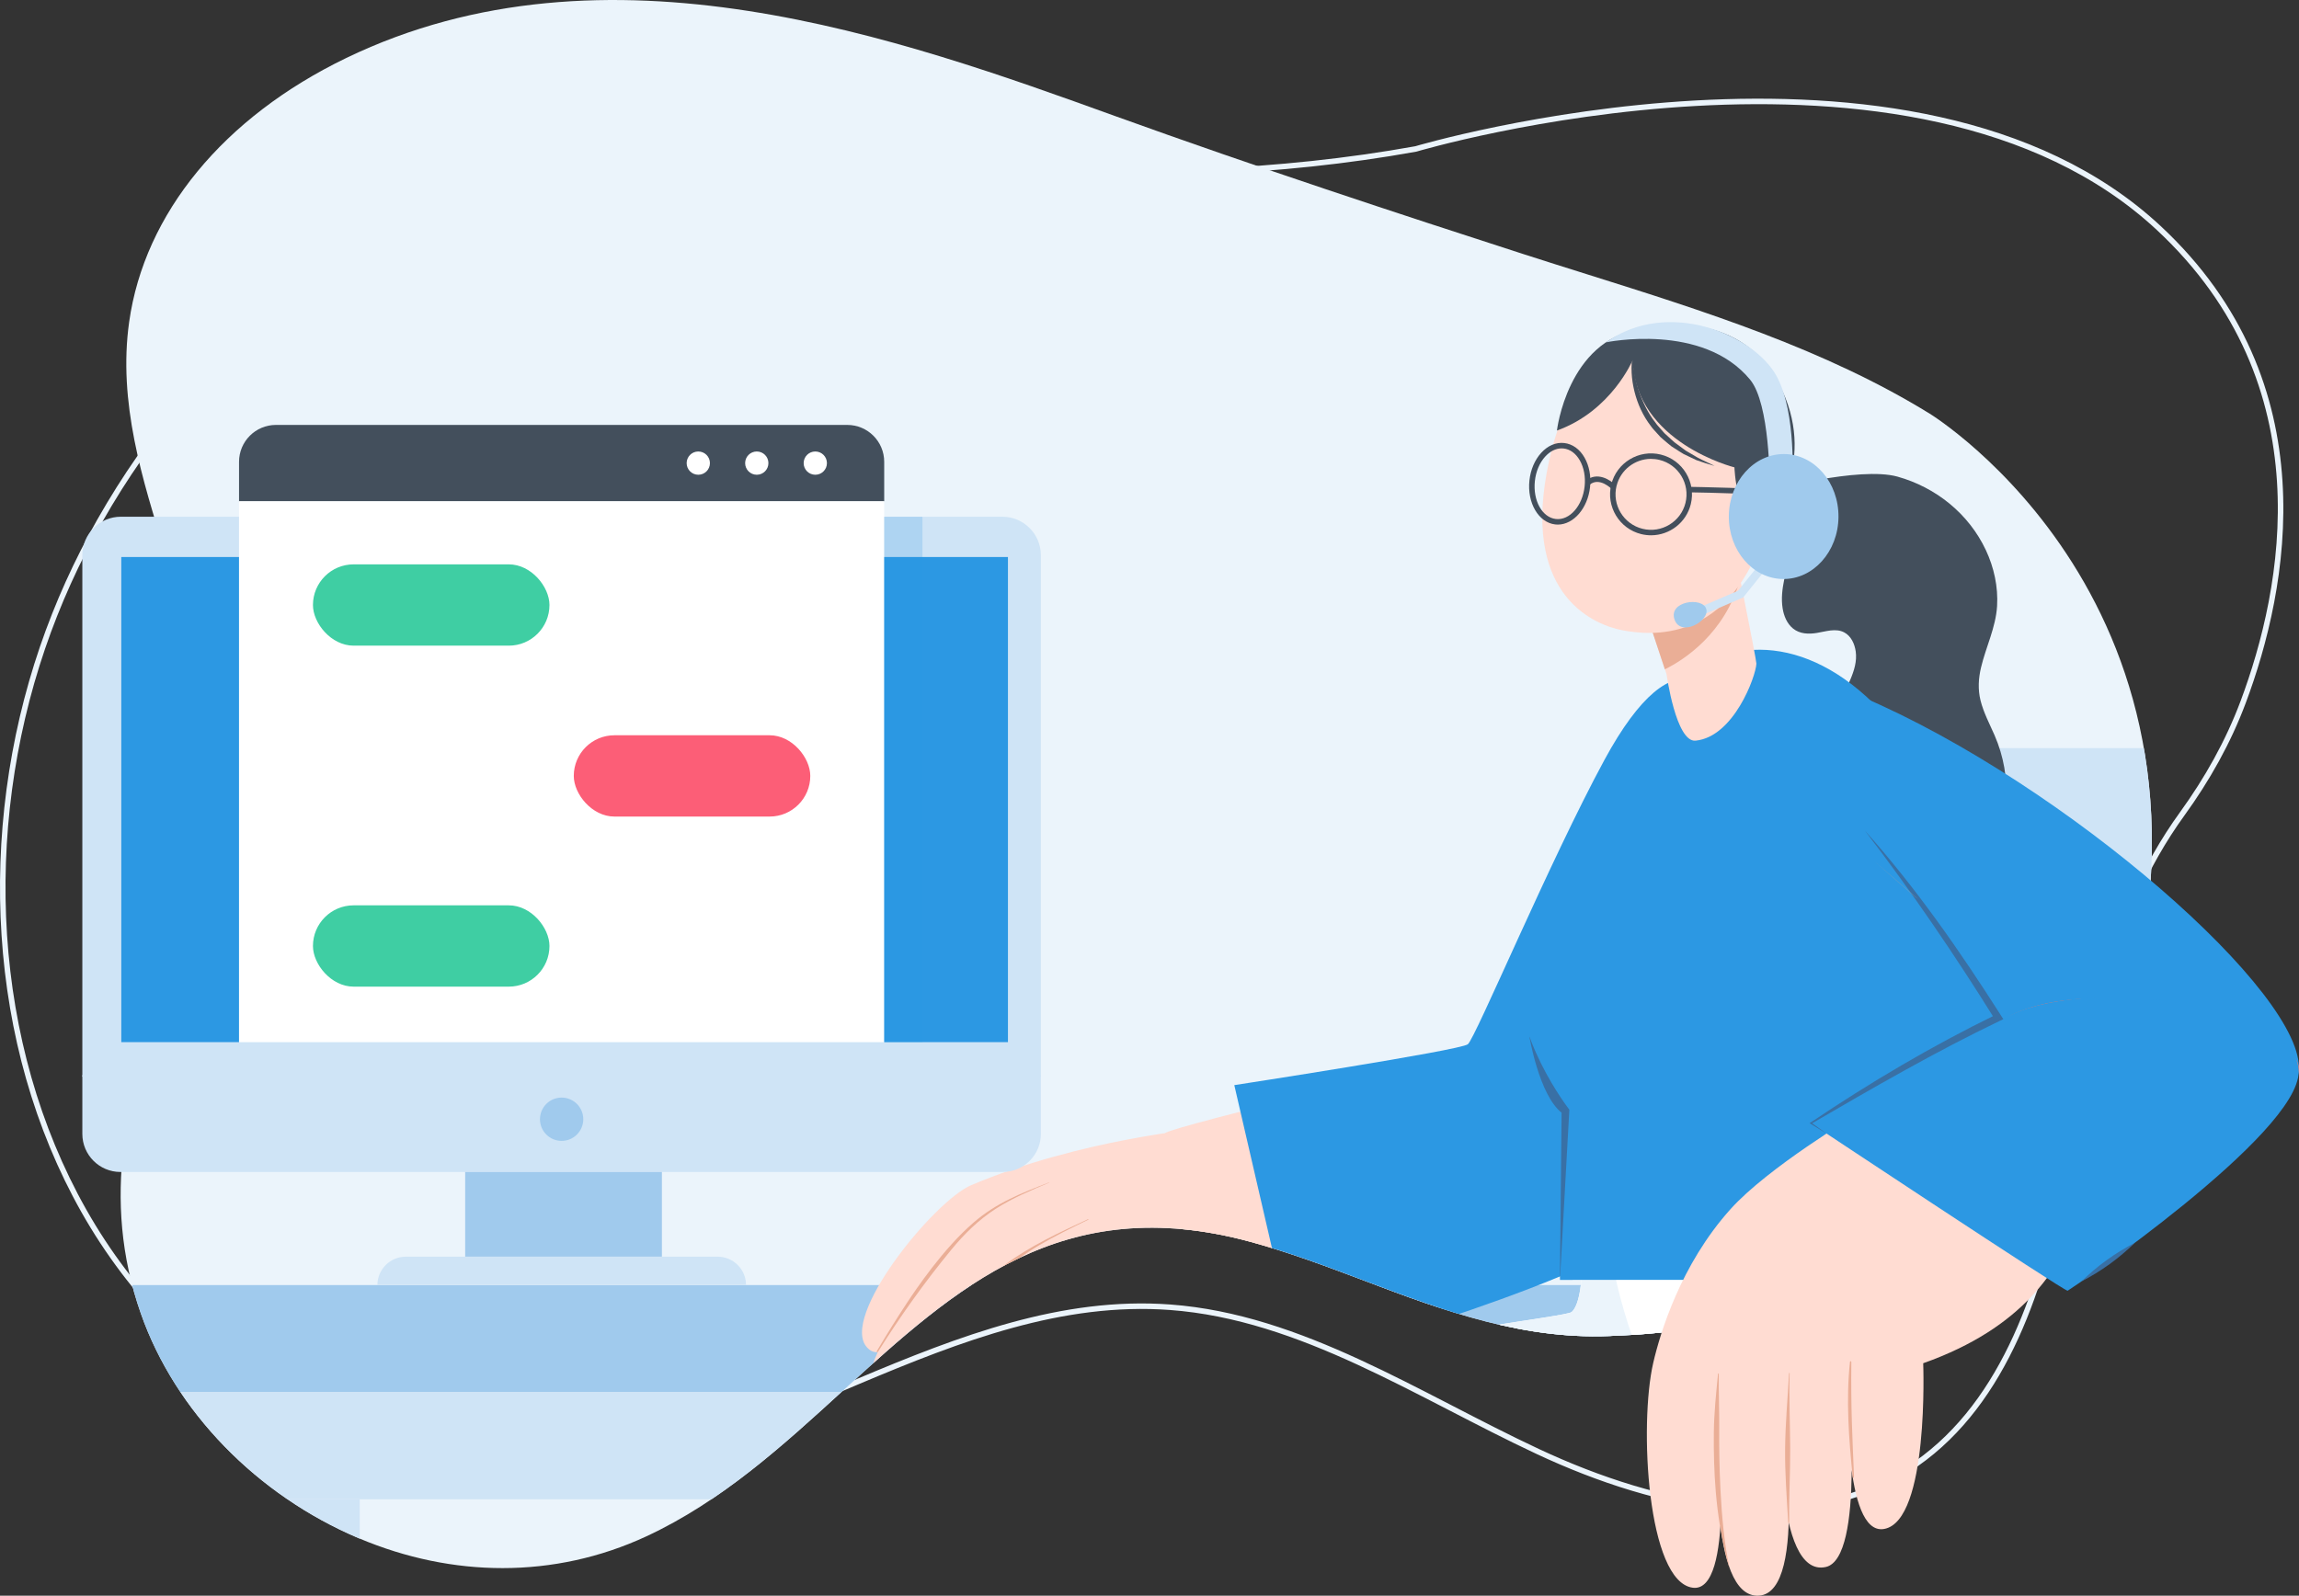
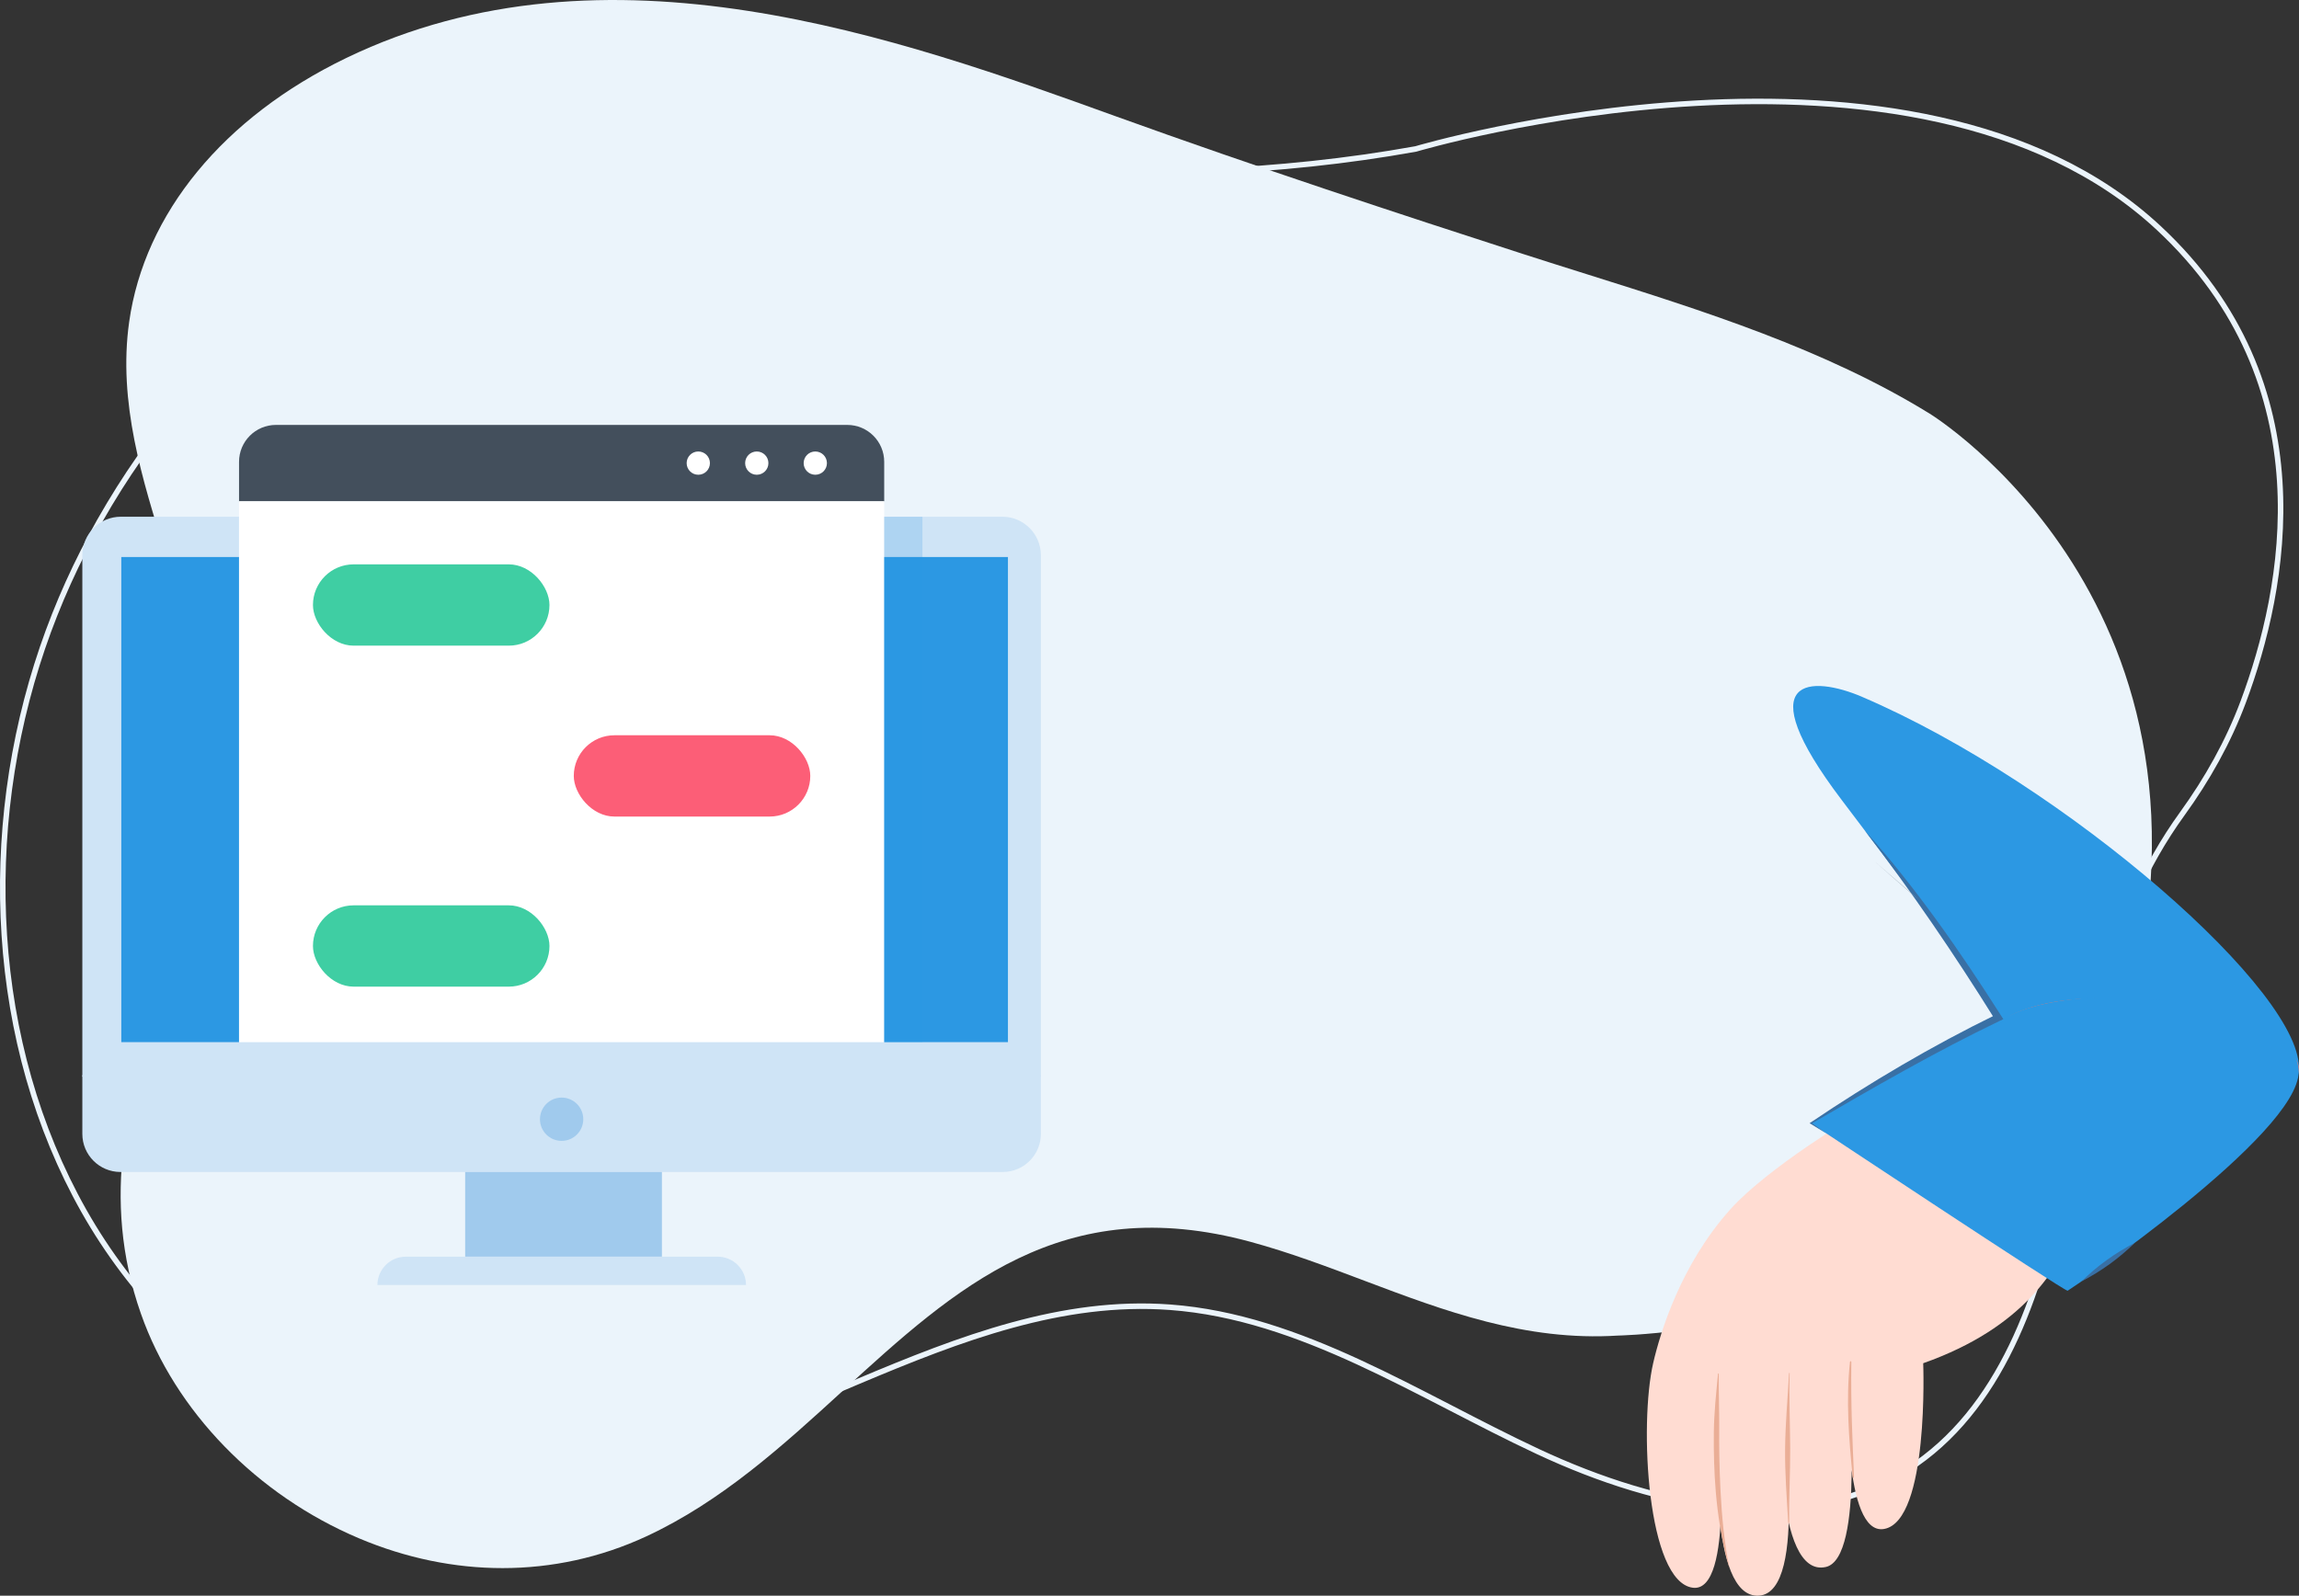
<svg xmlns="http://www.w3.org/2000/svg" viewBox="0 0 835.69 580.2">
  <rect x="0" y="0" width="835.69" height="580.2" fill="#333333" stroke="none" />
  <defs>
    <style>
      .cls-1 {
        mix-blend-mode: multiply;
        opacity: .2;
      }

      .cls-1, .cls-2 {
        fill: #2c98e3;
      }

      .cls-3 {
        fill: #fc5e77;
      }

      .cls-4 {
        fill: #fff;
      }

      .cls-5 {
        fill: #3fcea3;
      }

      .cls-6 {
        isolation: isolate;
      }

      .cls-7 {
        fill: #cfe4f6;
      }

      .cls-8 {
        fill: #3970a5;
      }

      .cls-9 {
        fill: #ed776a;
      }

      .cls-10 {
        stroke: #ebf4fb;
        stroke-miterlimit: 10;
        stroke-width: 2px;
      }

      .cls-10, .cls-11 {
        fill: none;
      }

      .cls-12 {
        fill: #ffc800;
      }

      .cls-13 {
        fill: #eaae96;
      }

      .cls-14 {
        fill: #8e9eac;
      }

      .cls-15 {
        fill: #ffdcd2;
      }

      .cls-16 {
        clip-path: url(#clippath);
      }

      .cls-17 {
        fill: #ebf4fb;
      }

      .cls-18 {
        fill: #a0caed;
      }

      .cls-19 {
        fill: #434f5c;
      }
    </style>
    <clipPath id="clippath">
-       <path class="cls-11" d="m772.1,374.11c44.19-153.39-70.63-223.69-70.63-223.69-38.05-23.48-82.17-37.35-124.85-50.78-7.75-2.44-15.5-4.87-23.2-7.36-44.24-14.3-96.42-31.43-148.08-50.08C327.3,14.01,220.41-24.58,125.84,21.1c-44.58,21.53-73.33,56.5-78.89,95.95-4.11,29.16,4.76,57.36,13.34,84.63,3.04,9.66,6.18,19.64,8.66,29.45,9.69,38.27,6.53,80.33-9.66,128.57-12.74,37.97-22.94,75.57-8.06,117.97,12.43,35.41,42.06,65.93,79.27,81.66,17.09,7.22,34.75,10.83,52.17,10.83,17.94,0,35.63-3.83,52.16-11.49,27.48-12.73,49.87-33.18,71.52-52.97,40.98-37.44,79.68-72.81,148.22-54.17,14.16,3.85,28.04,9.09,41.46,14.16,28.76,10.86,58.5,22.07,92.11,19.92,0,0,152.62-2.7,183.96-111.5Zm0,0c44.19-153.39-70.63-223.69-70.63-223.69-38.05-23.48-82.17-37.35-124.85-50.78-7.75-2.44-15.5-4.87-23.2-7.36-44.24-14.3-96.42-31.43-148.08-50.08C327.3,14.01,220.41-24.58,125.84,21.1c-44.58,21.53-73.33,56.5-78.89,95.95-4.11,29.16,4.76,57.36,13.34,84.63,3.04,9.66,6.18,19.64,8.66,29.45,9.69,38.27,6.53,80.33-9.66,128.57-12.74,37.97-22.94,75.57-8.06,117.97,12.43,35.41,42.06,65.93,79.27,81.66,17.09,7.22,34.75,10.83,52.17,10.83,17.94,0,35.63-3.83,52.16-11.49,27.48-12.73,49.87-33.18,71.52-52.97,40.98-37.44,79.68-72.81,148.22-54.17,14.16,3.85,28.04,9.09,41.46,14.16,28.76,10.86,58.5,22.07,92.11,19.92,0,0,152.62-2.7,183.96-111.5Z" />
-     </clipPath>
+       </clipPath>
  </defs>
  <g class="cls-6">
    <g id="Layer_2" data-name="Layer 2">
      <g id="Layer_3" data-name="Layer 3">
        <g>
          <path class="cls-10" d="m815.41,255.21c-5.46,14.61-13.11,28.18-22.15,40.67-27.93,38.6-33.89,83.27-42.95,131.19-7.57,40.09-21.33,82.53-53.71,105.17-39.88,27.88-93.72,16.04-137.49-4.42-43.76-20.46-85.98-48.97-133.77-52.51-78.52-5.81-148.24,56.96-226.79,62.32-67.15,4.58-133.67-36.5-168.04-97.32C-3.86,379.5-7.29,302.09,15.45,235.52c5.49-16.06,12.5-31.53,20.82-46.17C109.6,60.32,234.96,55.9,362.47,61.98c50.81,2.42,101.98,1.24,152.2-7.83,0,0,181.23-53.89,270,28.72,61.06,56.82,46.06,131.35,30.74,172.34Z" />
          <g>
            <path class="cls-17" d="m772.1,374.11c44.19-153.39-70.63-223.69-70.63-223.69-38.05-23.48-82.17-37.35-124.85-50.78-7.75-2.44-15.5-4.87-23.2-7.36-44.24-14.3-96.42-31.43-148.08-50.08C327.3,14.01,220.41-24.58,125.84,21.1c-44.58,21.53-73.33,56.5-78.89,95.95-4.11,29.16,4.76,57.36,13.34,84.63,3.04,9.66,6.18,19.64,8.66,29.45,9.69,38.27,6.53,80.33-9.66,128.57-12.74,37.97-22.94,75.57-8.06,117.97,12.43,35.41,42.06,65.93,79.27,81.66,17.09,7.22,34.75,10.83,52.17,10.83,17.94,0,35.63-3.83,52.16-11.49,27.48-12.73,49.87-33.18,71.52-52.97,40.98-37.44,79.68-72.81,148.22-54.17,14.16,3.85,28.04,9.09,41.46,14.16,28.76,10.86,58.5,22.07,92.11,19.92,0,0,152.62-2.7,183.96-111.5Zm0,0c44.19-153.39-70.63-223.69-70.63-223.69-38.05-23.48-82.17-37.35-124.85-50.78-7.75-2.44-15.5-4.87-23.2-7.36-44.24-14.3-96.42-31.43-148.08-50.08C327.3,14.01,220.41-24.58,125.84,21.1c-44.58,21.53-73.33,56.5-78.89,95.95-4.11,29.16,4.76,57.36,13.34,84.63,3.04,9.66,6.18,19.64,8.66,29.45,9.69,38.27,6.53,80.33-9.66,128.57-12.74,37.97-22.94,75.57-8.06,117.97,12.43,35.41,42.06,65.93,79.27,81.66,17.09,7.22,34.75,10.83,52.17,10.83,17.94,0,35.63-3.83,52.16-11.49,27.48-12.73,49.87-33.18,71.52-52.97,40.98-37.44,79.68-72.81,148.22-54.17,14.16,3.85,28.04,9.09,41.46,14.16,28.76,10.86,58.5,22.07,92.11,19.92,0,0,152.62-2.7,183.96-111.5Z" />
            <g class="cls-16">
              <g>
                <g>
                  <path class="cls-18" d="m-83.84,467.25h470.68c7.46,0,13.51,6.05,13.51,13.51v25.44H-97.35v-25.44c0-7.46,6.05-13.51,13.51-13.51Z" />
                  <rect class="cls-7" x="-97.35" y="506.19" width="497.71" height="38.95" />
                  <rect class="cls-18" x="400.35" y="467.25" width="264.28" height="38.95" />
                  <rect class="cls-18" x="400.35" y="506.19" width="264.28" height="38.95" />
                  <rect class="cls-18" x="-76.17" y="608.81" width="166.27" height="38.95" transform="translate(635.25 621.31) rotate(90)" />
                  <rect class="cls-18" x="297.74" y="608.81" width="166.27" height="38.95" transform="translate(1009.16 247.4) rotate(90)" />
                  <rect class="cls-7" x="28.16" y="608.81" width="166.27" height="38.95" transform="translate(739.57 516.99) rotate(90)" />
                  <rect class="cls-18" x="486.91" y="608.81" width="166.27" height="38.95" transform="translate(1198.33 58.23) rotate(90)" />
                </g>
                <g>
                  <g>
                    <g>
                      <path class="cls-7" d="m612.37,648.39c-.12,1.11-.1,2.21.05,3.27h202.57c-.14-1.07-.17-2.16-.05-3.27l.02-.22c-3.74-174.48,36.02-352.94,38.38-363.39l.08-.75c.68-6.43,5.82-11.36,12-12.02h-199.71c-7.39-.78-14.08,4.63-14.86,12.02,0,0-42.43,184.38-38.48,364.35Z" />
                      <path class="cls-18" d="m814.94,648.39c-.12,1.11-.09,2.2.05,3.27h54.79c.61,0,1.2.04,1.8.12-3.11-176.1,37.45-354.9,38.55-359.69,0-.01,0-.02,0-.03l.21-2.01c.78-7.4-4.63-14.08-12.02-14.87l-30.03-3.17c-.97-.1-1.93-.1-2.86,0-6.19.67-11.32,5.59-12,12.02l-.08.75c-2.37,10.45-42.13,188.91-38.38,363.39l-.02.22Z" />
                    </g>
                    <g>
                      <g>
                        <g>
                          <path class="cls-4" d="m439.94,984.99l156.51-46.94s-129.01-268.85-124.94-282.53c2.72-9.14,196.15-9.77,252.83-60.67,58.68-52.69,12.99-156.18,12.99-156.18l-162.63-.84s2.79,33.94-3.42,39.22c-4.1,3.52-226.44,23.09-269.02,104.84-38.64,74.2,137.67,403.1,137.67,403.1Z" />
                          <path class="cls-17" d="m471.5,655.52c-.7,2.3,2.44,11.97,8.17,26.42l-116.89,143.61c-41.68-95.02-80.87-204.6-60.52-243.64,42.6-81.75,264.91-101.32,269.04-104.84,6.18-5.27,3.39-39.24,3.39-39.24l103.22.53-171.56,210.72c-20.66,2.28-34.16,4.05-34.87,6.43Z" />
                        </g>
                        <path class="cls-4" d="m156.74,843.63l156.05,77.98s121.8-247.64,135.17-263.6c17.82-21.27,249.84,8.77,304.57-59.93,56.6-71.05,8.1-159.28,8.1-159.28l-176.62-.11s-.52,19.59,9.66,48.23c0,0-201.96-12.02-259.11,43.54-43.87,42.64-177.82,313.18-177.82,313.18Z" />
                      </g>
                      <g>
                        <g>
                          <path class="cls-19" d="m643.41,178.71c1.37.64,2.63,1.52,3.67,2.65,4.69,5.09,4.88,12.49,3.8,18.92-1.18,6.87-4.03,13.94-2.88,20.98.45,2.75,1.58,5.48,3.77,7.27,2.48,2.01,5.68,2.09,8.68,1.6,3.17-.5,6.82-1.81,9.89-.21,2.55,1.31,3.84,4.24,4.22,6.96.98,7.07-4.17,13.42-5.94,19.98-1.91,7.02-1.62,14.51.78,21.38,2.24,6.42,6.48,12.06,11.86,16.17,2.62,2.01,5.57,3.69,8.64,4.87,3.46,1.31,7.15,1.84,10.67,3,3.26,1.08,6.72,2.93,8.16,6.23,1.12,2.55-.32,12.71-9.26,21.55-.64.63.54,1.74,1.42,1.34,1.7-.76,3.35-1.61,4.94-2.57,13.25-7.94,22.1-21.99,23.33-37.42.65-8.25-.83-16.46-4.11-24.03-1.83-4.18-4.02-8.28-5.13-12.73-.98-3.97-.75-7.99.19-11.95,1.79-7.53,5.36-14.53,5.84-22.36.41-6.99-1.12-14-4.08-20.32-6.21-13.22-18.13-22.81-32.13-26.72-13.8-3.84-47.12,5.05-46.36,5.42Z" />
-                           <path class="cls-12" d="m639.54,171.07c2.04-1.39,5.69-1.61,6.92-.5,1.24,1.11,3.34,13.86,1.32,16.36-2.02,2.5-7.13-.5-7.13-.5l-1.12-15.36Z" />
                        </g>
                        <g>
                          <g>
                            <path class="cls-15" d="m625.51,284.68c3.94,64.88-19.66,153.42-28.56,160.56-15.76,12.64-132.2,49.09-136.99,49.76-11.88,1.56-44.16-72.85-36.35-83.02,1.8-2.32,114.29-29.05,118.75-31.59,5.47-3.1,24.05-49.58,43.48-97,13.64-33.3,37.58-33.22,39.67,1.29Z" />
                            <g>
                              <path class="cls-15" d="m473.39,487.72c-1.29.95-19.73,13.95-31.53,19.65-8.8,4.25-34.47,15.79-40.11,6.57-3.85-6.29,10.44-14.85,20.41-21.14,5.25-3.31,11.22-10.4,8.94-13.75-3.99-5.86-17.46,2.98-26.08,10.16-16.68,13.88-38.06,37.39-50.95,29.92-4.87-2.83-1-10.13,5.19-17.69-10.53,9.37-22.06,17.55-27.6,14.63-3.17-1.66-3.8-4.58-2.8-8.19-3.44,1.8-6.69,2.11-9.33.12-4.51-3.36-3.64-9.59-.48-16.36-1.37.09-2.69-.39-3.86-1.7-10.19-10.99,24.38-53.33,37.85-59.02,39.62-16.79,84.14-20.64,84.14-20.64,18.4,10.22,36.24,77.41,36.21,77.45Z" />
                              <g>
-                                 <path class="cls-13" d="m406.19,459.49c-9.46,3.17-18.55,8.29-25.74,15.25-8.52,8.24-14.64,18.57-22.28,27.56-.21.24.19.56.39.31,3.53-4.58,7.55-8.82,11.26-13.25,3.62-4.33,7.14-8.8,11.06-12.87,7.18-7.45,15.63-13.25,25.37-16.84.1-.04.04-.2-.06-.16Z" />
                                <path class="cls-13" d="m395.53,443.28c-10.35,4.8-20.96,9.68-30.16,16.51-10.07,7.48-17.15,18.09-24.14,28.33-4.2,6.15-8.27,12.39-12.18,18.73-.16.27.21.58.39.31,7.07-10.56,14.44-20.91,22.14-31.01,7.24-9.51,15.79-17.29,26.1-23.35,5.81-3.42,11.87-6.38,17.92-9.33.11-.06.04-.24-.07-.18Z" />
                                <path class="cls-13" d="m381.35,429.92c-10.17,3.95-19.06,7.35-27.44,14.58-11.09,9.57-20.89,24.18-24.32,29.36-3.79,5.72-7.38,11.55-10.89,17.44-.14.24.27.49.42.26,8.1-12.96,17.07-25.48,26.77-37.28,4.64-5.64,9.85-10.75,16-14.73,6.08-3.93,12.84-6.72,19.48-9.55.04-.02.02-.09-.03-.07Z" />
                              </g>
                            </g>
                          </g>
                          <path class="cls-2" d="m458.53,437.22l13.5,58.48s97.64-26.67,126.15-47.61c15.33-11.26,33.55-130.47,31.43-166.81-2.08-35.72-20.38-52.98-46.39-4.99-19.95,36.81-46.88,101.15-49.66,103.4-2.78,2.25-84.89,14.86-84.89,14.86l9.86,42.68" />
                        </g>
                        <g>
                          <path class="cls-8" d="m555.93,376.81s3.51,21.28,11.71,27.76l-.61,60.79,6.75-63.03-17.85-25.52Z" />
                          <path class="cls-2" d="m570.46,403.45l-3.42,61.92,212.94-.08s-60.7-175.09-101.63-212.08c-27.69-25.02-57.07-20.27-74.15.58-4.32,5.27-48.84,67.32-52.2,96.6-2.9,25.82,18.45,53.07,18.45,53.07Z" />
                        </g>
                        <g>
-                           <path class="cls-15" d="m638.45,241.32c-.21,4.64-8.23,26.62-22.1,27.98-7.13.7-10.56-24.17-10.56-24.17l-.59-1.78-8.28-24.96,32.14-25.25s9.46,46.87,9.4,48.19Z" />
                          <path class="cls-13" d="m632.56,210.63c-5.67,19.82-20.4,29.28-27.38,32.73l-8.28-24.97,32.16-25.26s1.62,8,3.5,17.5Z" />
                        </g>
                        <path class="cls-15" d="m562.22,171.94c-8.28,45.41,17.99,55.5,27.78,57.27,8.89,1.61,39.37,5.97,52.3-38.35,12.93-44.32-5.57-62.52-25.71-67.28-20.14-4.76-46.09,2.94-54.37,48.36Z" />
                        <g>
                          <path class="cls-19" d="m639.85,189.35c-8.67.43-9.38-19.42-9.38-19.42,0,0-36.14-9-36.97-39.04,0,0-7.72,18.52-27.55,25.66,0,0,3.77-32.58,30.16-36.96,0,0,33.04-9.25,49.18,17.64,16.13,26.89.39,51.83-5.44,52.12Z" />
                          <path class="cls-19" d="m593.54,128.67c-.84,4.51-.53,9.23.6,13.73,1.12,4.5,3.11,8.86,5.99,12.56.64.98,1.53,1.77,2.28,2.66l1.18,1.3c.43.4.87.78,1.32,1.15.9.74,1.77,1.53,2.69,2.23.97.65,1.95,1.27,2.93,1.88.49.3.97.63,1.48.91l1.57.75,3.12,1.48c2.16.78,4.37,1.46,6.55,2.09-2.03-1.08-4.13-1.93-6.12-3.01l-2.92-1.71-1.45-.85c-.46-.31-.9-.67-1.35-1-.89-.68-1.79-1.34-2.7-1.99-.85-.71-1.65-1.5-2.47-2.24l-1.23-1.12-1.1-1.25c-.7-.86-1.53-1.61-2.13-2.55-2.76-3.47-4.68-7.54-6.12-11.75-.71-2.12-1.21-4.31-1.56-6.53-.39-2.22-.56-4.48-.56-6.77Z" />
                        </g>
                        <g>
                          <path class="cls-19" d="m596.59,194.2c-7.97-1.96-12.86-10.05-10.9-18.02h0c1.96-7.97,10.04-12.86,18.02-10.9,7.97,1.96,12.86,10.04,10.9,18.02-1.66,6.74-7.7,11.28-14.34,11.33-1.21.01-2.45-.13-3.68-.43Zm-8.97-17.54c-1.7,6.91,2.54,13.91,9.45,15.61,6.9,1.71,13.91-2.54,15.61-9.44,1.7-6.91-2.54-13.91-9.45-15.61-1.06-.26-2.13-.38-3.18-.38-5.76.05-10.98,3.98-12.42,9.82Z" />
                          <path class="cls-19" d="m565.35,190.69c-6.07-.67-10.29-7.85-9.4-16.01.42-3.9,1.94-7.45,4.26-10.01,2.4-2.64,5.37-3.93,8.38-3.59,3,.33,5.64,2.22,7.4,5.32,1.71,3,2.42,6.79,2,10.69-.84,7.72-5.97,13.6-11.66,13.65-.32,0-.65-.01-.98-.05Zm-3.67-24.68c-2.04,2.25-3.37,5.4-3.75,8.89-.77,7.07,2.65,13.26,7.64,13.81,5,.55,9.67-4.76,10.44-11.83.38-3.48-.24-6.85-1.75-9.49-1.45-2.53-3.54-4.07-5.9-4.32-.25-.03-.5-.04-.75-.04-2.1.02-4.18,1.06-5.93,2.99Z" />
                          <path class="cls-19" d="m586,177.95l1.44-1.38c-2.04-2.13-6.95-5.23-10.99-1.76l1.3,1.51c3.61-3.12,8.07,1.44,8.25,1.63Z" />
-                           <path class="cls-19" d="m651.54,188.97l1.86-.72c-.34-.87-3.39-8.5-7.73-9.7-4.06-1.11-30.86-1.52-31.99-1.54l-.03,1.99c7.68.11,28.36.6,31.49,1.47,2.87.79,5.59,6.4,6.41,8.49Z" />
                        </g>
                        <g>
                          <path class="cls-15" d="m634.54,187.22s11.38-13.4,17.55-9.21c6.17,4.19-3.33,24.27-11.23,26.4-7.91,2.13-10.02-5.16-10.02-5.16l3.7-12.03Z" />
                          <path class="cls-13" d="m649.23,183.69c.12,0,.13.18.02.21-5.56,1.67-8.85,6.37-11.31,11.34,1.78-1.83,4.05-2.71,6.53-.57.13.11-.02.32-.17.27-2.15-.68-3.77-.44-5.42,1.17-1.17,1.15-2.03,2.65-2.92,4.02-.3.45-1.14.12-.9-.42.02-.04.04-.08.06-.12.51-6.84,6.72-15.91,14.12-15.9Z" />
                        </g>
                      </g>
                    </g>
                  </g>
                  <g>
                    <g>
                      <polygon class="cls-7" points="618.59 223.73 633.64 217.24 645.73 202.18 643.4 200.32 631.78 214.8 617.41 220.99 618.59 223.73" />
                      <path class="cls-18" d="m620.2,221.33c-1.47-4.38-13.75-2.76-11.53,3.87,2.23,6.65,13,.52,11.53-3.87Z" />
                    </g>
                    <path class="cls-7" d="m651.48,175.17s1.64-24.63-5.57-38.21c-8.03-15.12-39.41-28.74-62.16-12.48,0,0,35.16-7.4,52.42,13.57,7.27,8.83,7.09,37.78,7.09,37.78l8.22-.66Z" />
                    <ellipse class="cls-18" cx="648.35" cy="187.81" rx="22.72" ry="19.93" transform="translate(454.11 834.26) rotate(-89.43)" />
                  </g>
                </g>
              </g>
            </g>
            <g>
              <path class="cls-2" d="m676.95,253.41c74.04,31.72,161.67,108.51,158.63,136.16-3.39,30.8-109.73-13.94-108.98-18.58.64-3.94-23.13-35.24-57.11-80.08-34.57-45.61-10.84-45.35,7.47-37.51Z" />
              <g>
                <g>
                  <path class="cls-9" d="m835.58,389.58c-4.91,21.67-35.69,37.98-109.33,86.33-10.19,6.69-76.75-52.53-66.23-60.23,13.24-9.7,66.74-44.49,70.98-46.54,35.71-17.29,107.91,5.74,104.58,20.44Z" />
                  <g>
                    <path class="cls-15" d="m674.54,405.49s-31.82,18.96-45.45,34.1c-18.25,20.27-25.67,45.29-28.14,55.96-5.16,22.27-2.25,79.7,14.43,81.75,15.1,1.85,9.16-56.7,9.16-56.7,0,0-3.79,60.7,14.8,59.58,18.6-1.11,7.83-68.69,7.83-68.69,0,0-2.5,62.45,16.5,58.27,14.36-3.16,8.06-64.91,8.06-64.91,0,0-1.78,53.69,13.13,51.08,16.47-2.89,14.23-60.26,14.23-60.26,36.77-13.02,48.95-34.26,55.81-50.4,1.66-3.91-80.36-39.79-80.36-39.79Z" />
                    <g>
                      <path class="cls-13" d="m624.51,499.52c-.7,7.11-1.46,14.31-1.53,21.46-.07,7.15.11,14.31.71,21.44,1.47,17.48,5.12,28.19,4.96,27.51-3.63-16.23-3.78-41.84-3.71-49,.07-7.14-.22-14.28-.16-21.42,0-.18-.26-.16-.27,0Z" />
                      <path class="cls-13" d="m650.33,499.3c-.51,9.12-1.34,18.16-1.44,27.31-.1,9.1.6,17.75,1.12,26.83.04.7.4.45.39-.26-.16-9.1.39-17.52.34-26.62-.05-9.07-.46-18.2-.19-27.27,0-.14-.21-.13-.22,0Z" />
                      <path class="cls-13" d="m672.47,495.13c-1.49,13.9-.41,28.06.99,41.92.07.69.5.31.47-.4-.59-13.93-1.15-24.85-.97-41.48,0-.26-.45-.34-.48-.05Z" />
                    </g>
                  </g>
                </g>
                <g>
                  <path class="cls-2" d="m658.25,408.38s92.42,61.33,93.34,60.93c.91-.4,84.09-56.82,83.99-79.73-.1-22.9-72.83-35.32-104.53-20.61-31.7,14.71-72.8,39.41-72.8,39.41Z" />
                  <g>
                    <g>
                      <path class="cls-8" d="m663.95,412.16l-5.84-3.57-.32-.2.33-.22c21.65-14.59,44.14-27.89,67.62-39.34,0,0-.55,1.87-.55,1.87-14.71-23.6-30.38-46.63-47.32-68.71,18.6,20.82,34.57,43.81,49.55,67.34,0,0,.79,1.24.79,1.24l-1.34.64c-23.09,11.06-46.3,24.47-68.48,37.39v-.42s5.57,3.99,5.57,3.99h0Z" />
                      <path class="cls-14" d="m697.2,326.87c-.58-.19-15.63-13.54-15.63-13.54" />
                    </g>
                    <path class="cls-8" d="m776.04,451.87c-5.75,5.64-12.29,10.38-19.45,14.06,5.79-5.68,12.25-10.34,19.45-14.06h0Z" />
                  </g>
                </g>
              </g>
            </g>
            <g>
              <g>
                <path class="cls-7" d="m29.93,390.92h348.43v21.36c0,7.64-6.2,13.85-13.85,13.85H43.78c-7.64,0-13.85-6.2-13.85-13.85v-21.36h0Z" />
                <rect class="cls-18" x="169.09" y="426.13" width="71.51" height="30.8" />
                <path class="cls-7" d="m43.95,187.88h320.4c7.73,0,14.01,6.28,14.01,14.01v189.6H29.93v-189.6c0-7.73,6.28-14.01,14.01-14.01Z" />
                <rect class="cls-2" x="44.09" y="202.53" width="322.3" height="176.39" />
                <path class="cls-18" d="m212.02,406.95c0,4.35-3.52,7.87-7.87,7.87s-7.87-3.52-7.87-7.87,3.52-7.87,7.87-7.87,7.87,3.52,7.87,7.87Z" />
                <path class="cls-7" d="m271.18,467.24h-133.99c0-5.69,4.62-10.31,10.31-10.31h113.37c5.69,0,10.31,4.62,10.31,10.31h0Z" />
              </g>
              <g>
                <g>
                  <path class="cls-19" d="m321.41,167.92c0-7.41-6.01-13.42-13.42-13.42H100.31c-7.41,0-13.42,6.01-13.42,13.42v14.36h234.52v-14.36Z" />
                  <rect class="cls-4" x="86.88" y="182.28" width="234.52" height="196.74" />
                </g>
                <g>
                  <circle class="cls-4" cx="253.83" cy="168.39" r="4.23" />
                  <circle class="cls-4" cx="275.09" cy="168.39" r="4.23" />
                  <circle class="cls-4" cx="296.36" cy="168.39" r="4.23" />
                </g>
                <g>
                  <rect class="cls-5" x="113.76" y="205.2" width="85.97" height="29.56" rx="14.78" ry="14.78" />
                  <rect class="cls-5" x="113.76" y="329.18" width="85.97" height="29.56" rx="14.78" ry="14.78" />
                  <rect class="cls-3" x="208.57" y="267.34" width="85.97" height="29.56" rx="14.78" ry="14.78" />
                </g>
              </g>
              <rect class="cls-1" x="321.41" y="187.88" width="13.9" height="191.04" />
            </g>
          </g>
        </g>
      </g>
    </g>
  </g>
</svg>